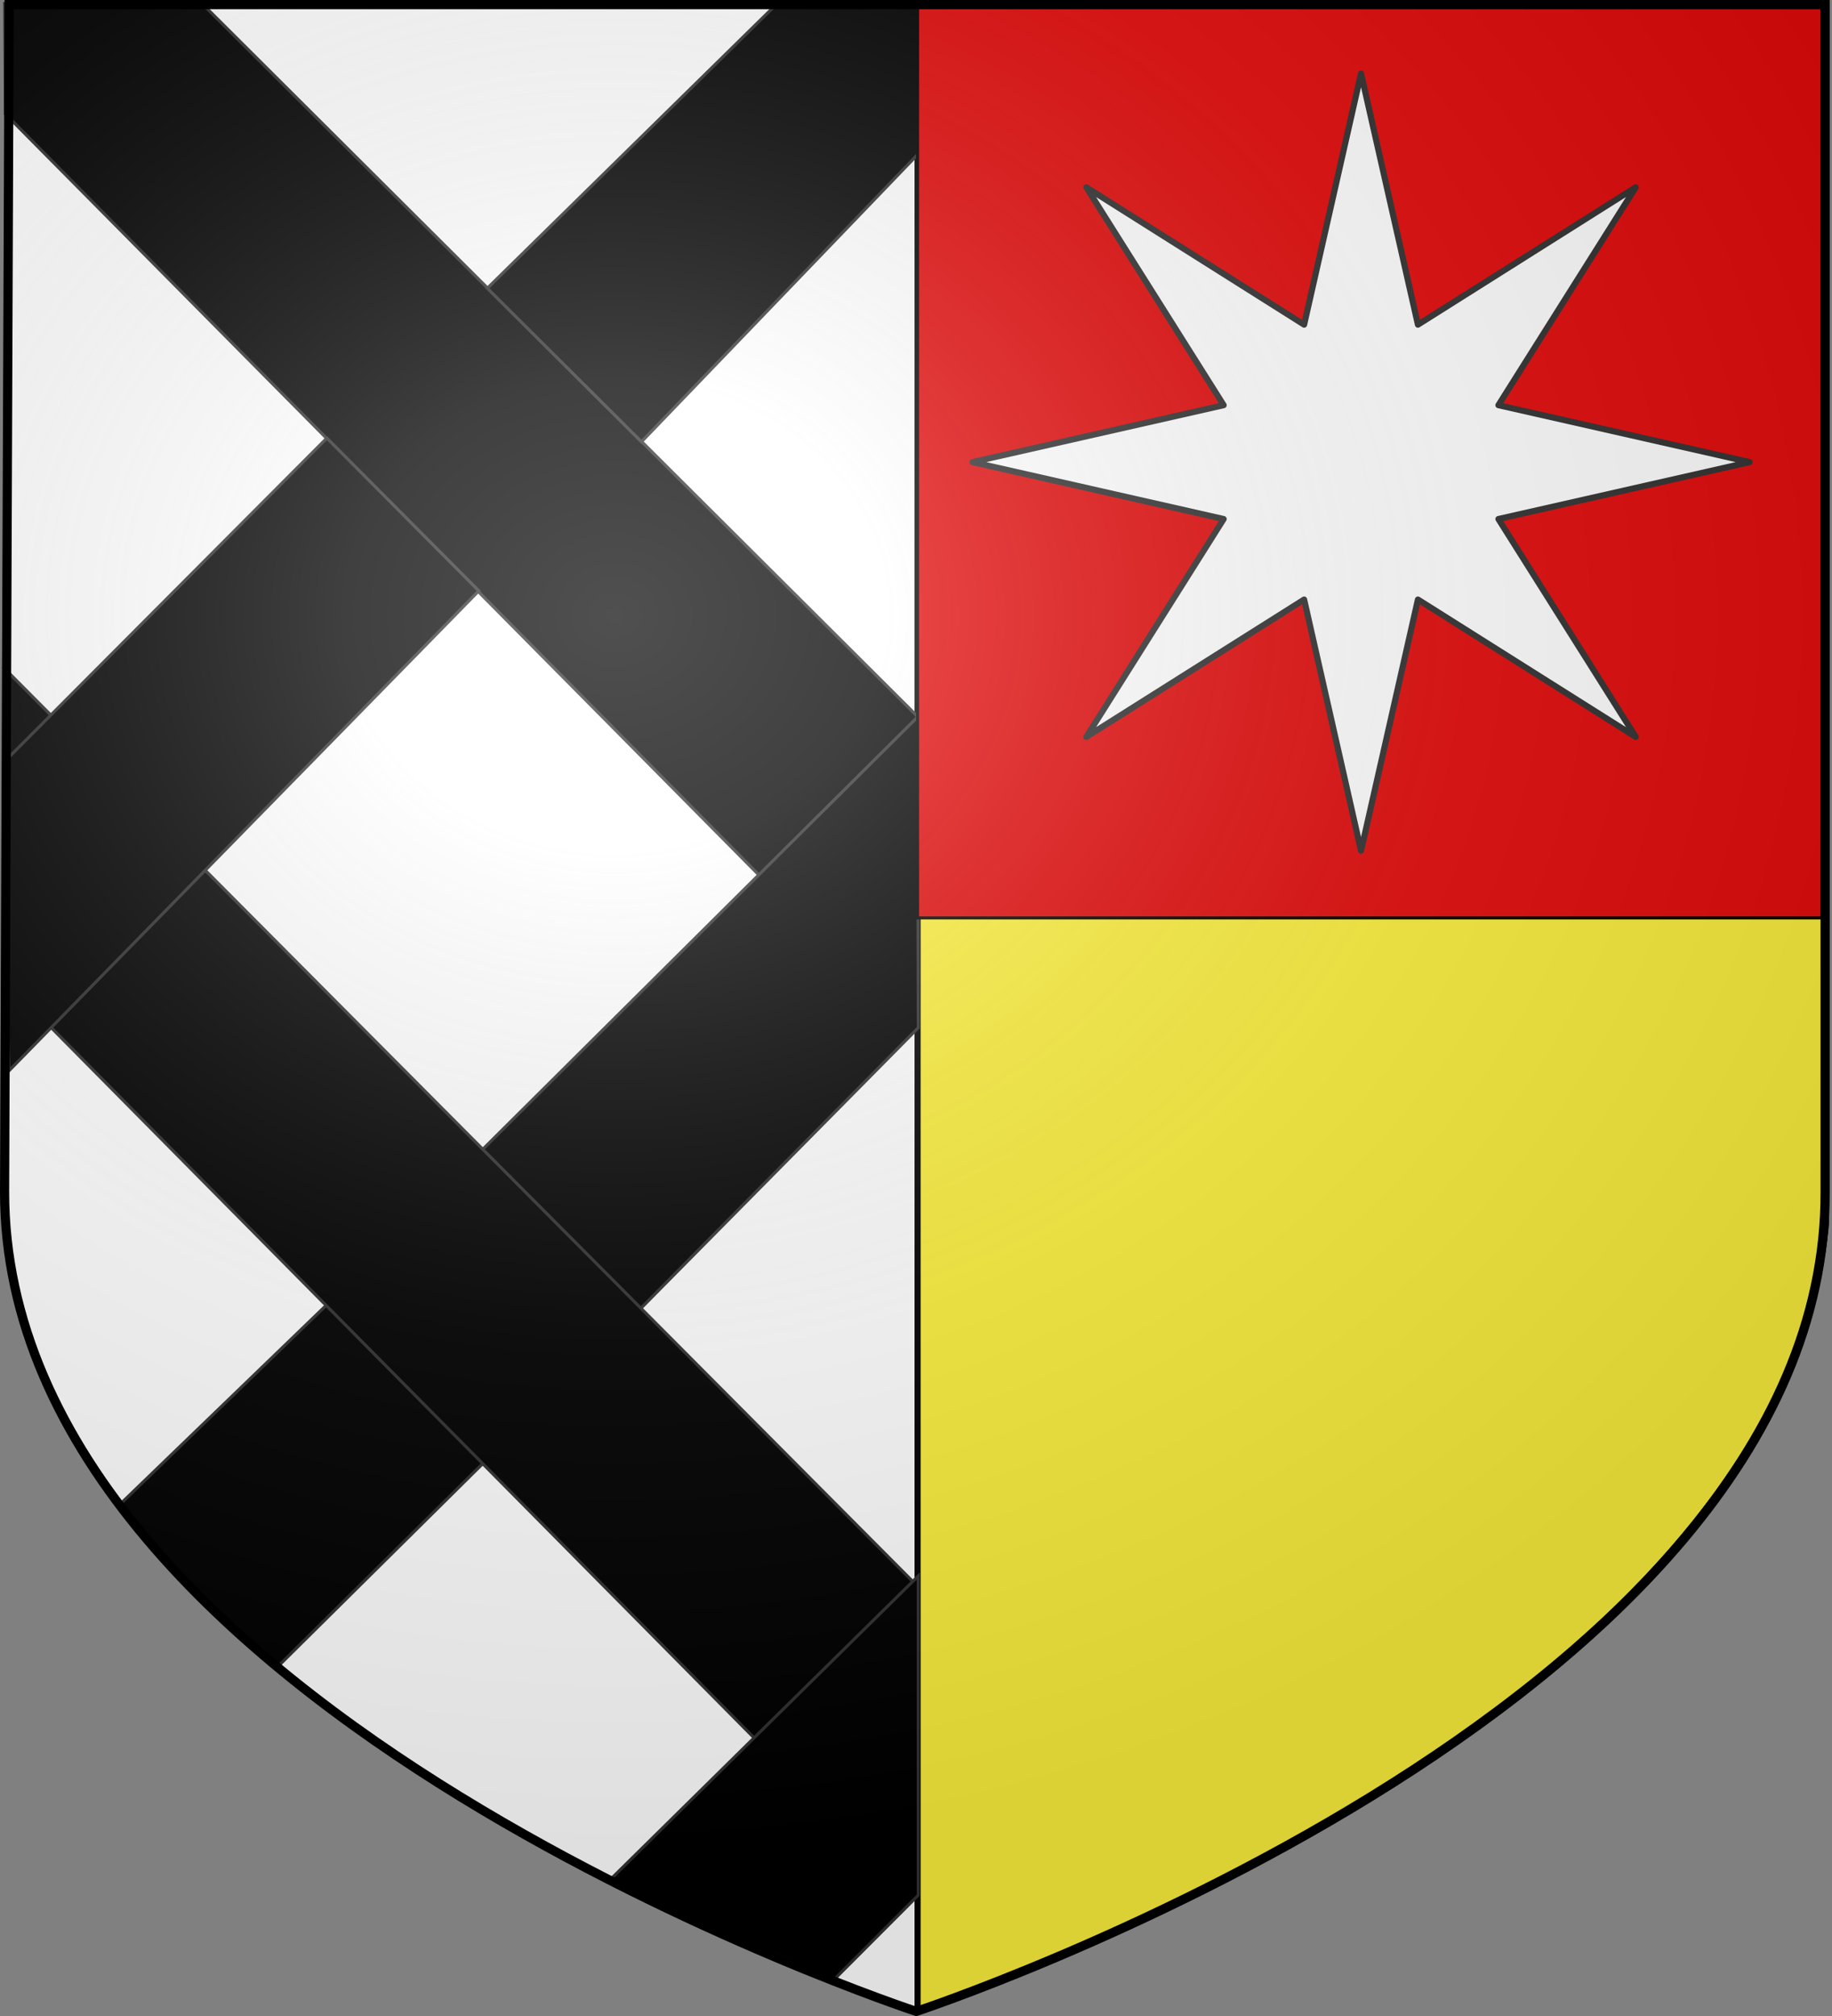
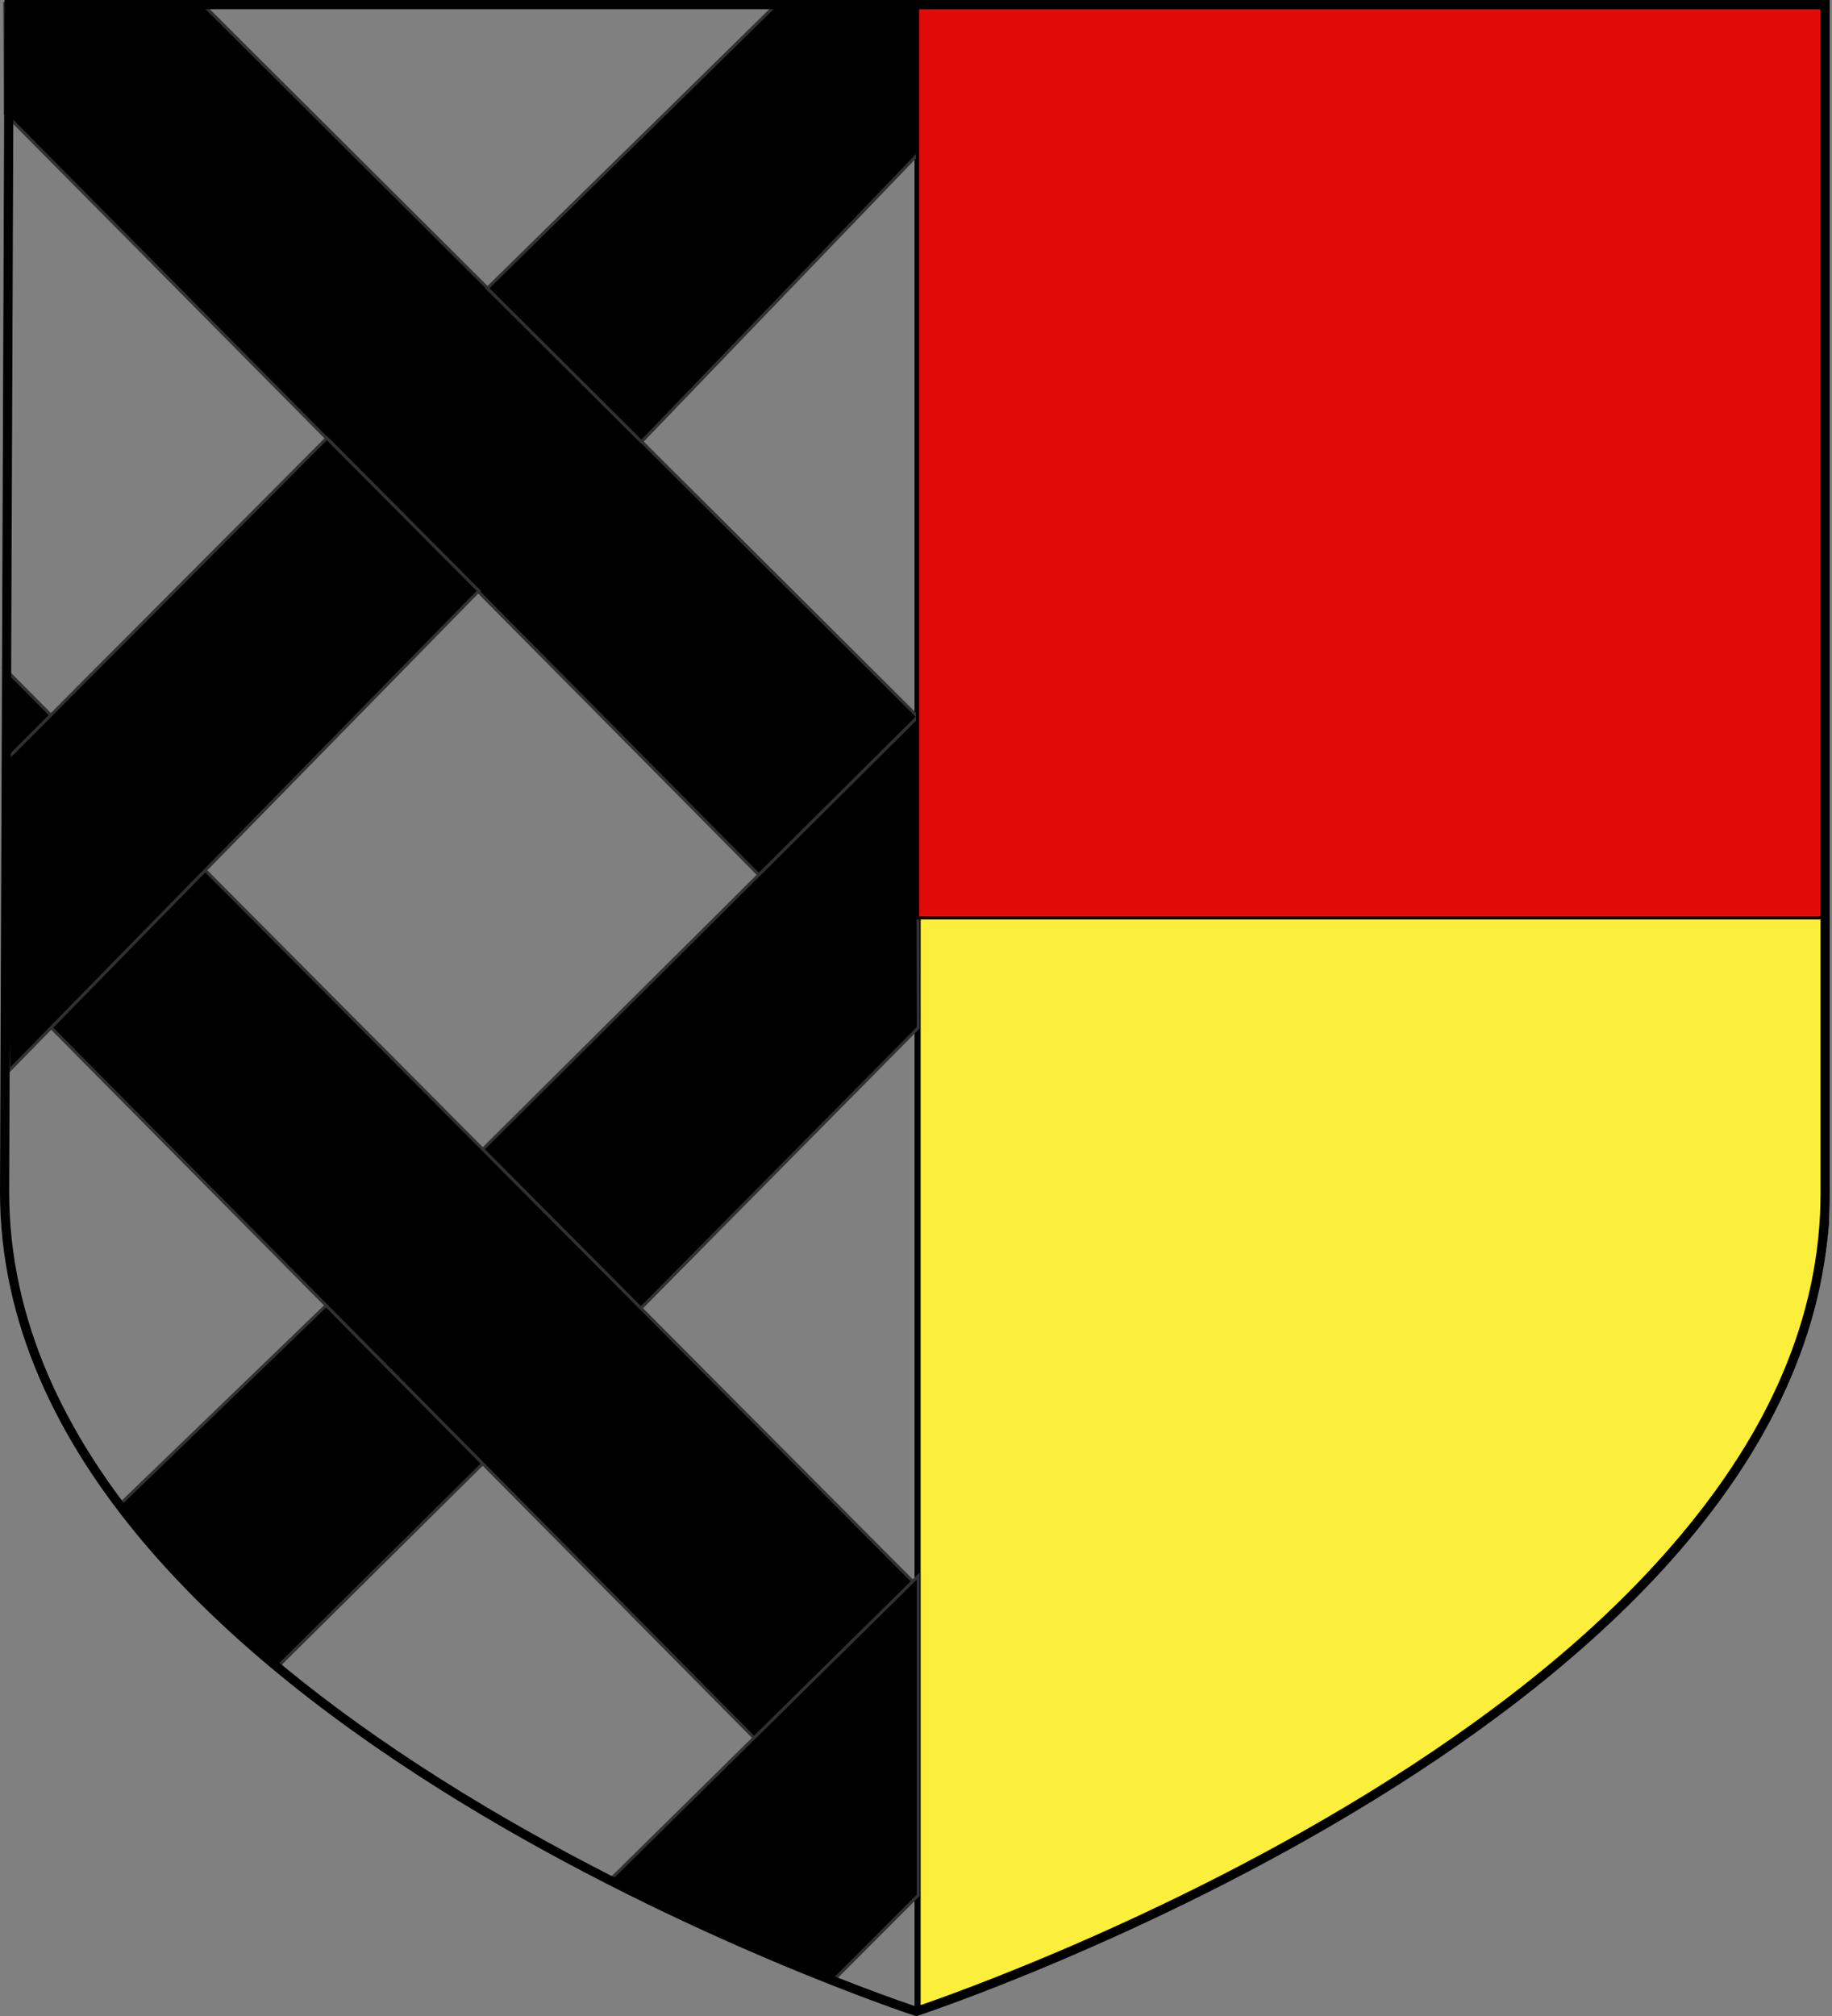
<svg xmlns="http://www.w3.org/2000/svg" xmlns:xlink="http://www.w3.org/1999/xlink" version="1.0" width="600" height="660" id="svg2">
  <rect width="100%" height="100%" fill="#808080" stroke="none" />
  <title id="title2998">Blason de la commune de Schillersdorf (67 - Bas-Rhin)</title>
  <defs id="defs6">
    <linearGradient id="linearGradient2893">
      <stop id="stop2895" style="stop-color:#ffffff;stop-opacity:0.314" offset="0" />
      <stop id="stop2897" style="stop-color:#ffffff;stop-opacity:0.251" offset="0.19" />
      <stop id="stop2901" style="stop-color:#6b6b6b;stop-opacity:0.125" offset="0.6" />
      <stop id="stop2899" style="stop-color:#000000;stop-opacity:0.125" offset="1" />
    </linearGradient>
    <radialGradient cx="276.81" cy="187.125" r="300" fx="276.81" fy="187.125" id="radialGradient11919" xlink:href="#linearGradient2893" gradientUnits="userSpaceOnUse" gradientTransform="matrix(1.551,0,0,1.35,-227.894,-51.264)" />
  </defs>
  <g id="layer1" style="display:inline">
-     <path d="m 300.082,658.5 c 0,0 299.097,-98.327 298.417,-268.5 l -1.499,-388.5 -594.002,0 L 1.5,390 C 1.259,560.459 300.082,658.5 300.082,658.5 z" id="path3022" style="fill:#ffffff;stroke:none;display:inline" />
    <path d="M 598.049,400.218 C 587.893,518.948 432.79,611.717 300.52,658.7 l 0,-358.187 0,-298.595 297.528,0 0,298.595 z" id="rect3775" style="fill:#fcef3c;stroke:#000000;stroke-width:2;stroke-linecap:round;stroke-linejoin:bevel;stroke-miterlimit:4;stroke-opacity:1;stroke-dashoffset:0" />
  </g>
  <g id="layer2" style="display:inline">
    <g transform="matrix(1.002,0,0,1.001,1063.987,298.985)" id="g3325" style="fill:#000000;stroke:#313131;display:inline">
-       <path d="m -935.988,110.324 -62.07,61.814 45.483,55.37 68.224,-69.213 c -12.958,-26.34 -27.584,-31.611 -51.636,-47.971 z" id="path3305" style="fill:#000000;stroke:#313131;stroke-width:1px;stroke-linecap:butt;stroke-linejoin:miter;stroke-opacity:1" />
+       <path d="m -935.988,110.324 -62.07,61.814 45.483,55.37 68.224,-69.213 z" id="path3305" style="fill:#000000;stroke:#313131;stroke-width:1px;stroke-linecap:butt;stroke-linejoin:miter;stroke-opacity:1" />
      <path d="m -995.798,-297.474 244.927,244.176 -52.404,51.415 -256.828,-259.547 -0.209,-36.121 z" id="path3307" style="fill:#000000;stroke:#313131;stroke-width:1px;stroke-linecap:butt;stroke-linejoin:miter;stroke-opacity:1" />
      <path d="m -667.048,-158.617 -245.978,244.733 52.404,51.415 98.901,-100.098 -0.08,-40.166 146.389,-107.913 c -12.958,-26.34 -27.584,-31.611 -51.636,-47.971 z" id="path3303" style="fill:#000000;stroke:#313131;stroke-width:1px;stroke-linecap:butt;stroke-linejoin:miter;stroke-opacity:1" />
      <path d="m -955.058,128.05 -67.365,65.062 c 15.267,22.944 30.258,35.504 51.335,53.287 l 67.456,-66.846 z" id="path3321" style="fill:#000000;stroke:#313131;stroke-width:1px;stroke-linecap:butt;stroke-linejoin:miter;stroke-opacity:1" />
      <path d="m -1060.205,-79.857 297.649,299.373 c 1.573,25.069 -22.959,46.637 -36.523,66.652 L -1052.991,29.453 c -2.459,-36.41 -8.368,-71.091 -7.214,-109.31 z" id="path3317" style="fill:#000000;stroke:#313131;stroke-width:1px;stroke-linecap:butt;stroke-linejoin:miter;stroke-opacity:1" />
      <path d="m 300.531,516.062 -100.719,99.25 c 21.882,13.806 49.409,21.233 72.938,33.062 l 27.781,-27.812 0,-104.5 z" transform="matrix(0.998,0,0,0.999,-1061.665,-298.784)" id="path3315" style="fill:#000000;stroke:#313131;stroke-width:1.001px;stroke-linecap:butt;stroke-linejoin:miter;stroke-opacity:1" />
      <path d="m -955.022,-155.403 -105.564,106.003 c 0.257,31.075 0.75,73.074 1.639,100.922 l 153.583,-156.977 z" id="path3319" style="fill:#000000;stroke:#313131;stroke-width:1px;stroke-linecap:butt;stroke-linejoin:miter;stroke-opacity:1" />
      <path d="m -807.499,-297.856 -95.072,93.446 50.378,50.209 138.049,-143.696 z" id="path3323" style="fill:#000000;stroke:#313131;stroke-width:1px;stroke-linecap:butt;stroke-linejoin:miter;stroke-opacity:1" />
    </g>
    <path d="m 300.52,2.178 296.148,0 0,298.334 -296.148,0 z" id="path4094" style="fill:#e20909;stroke:#000000;stroke-width:1px;stroke-linecap:butt;stroke-linejoin:miter;stroke-opacity:1;display:inline" />
-     <path d="m 535.724,232.26 -71.335,-44.978 -18.637,82.246 -18.637,-82.246 -71.335,44.978 44.978,-71.335 -82.246,-18.637 82.246,-18.637 -44.978,-71.335 71.335,44.978 18.637,-82.246 18.637,82.246 71.335,-44.978 -44.978,71.335 82.246,18.637 -82.246,18.637 z" transform="translate(0,8.995)" id="path4159" style="fill:#ffffff;fill-opacity:1;stroke:#313131;stroke-width:2;stroke-linecap:round;stroke-linejoin:round;stroke-miterlimit:4;stroke-opacity:1;stroke-dasharray:none;stroke-dashoffset:0" />
  </g>
  <g id="layer3" style="display:inline">
-     <path d="M 1.619,1.5 1.5,390.231 c 0.143,82.702 70.544,143.609 102.342,165.958 31.798,22.35 76.616,51.283 104.62,64.831 28.004,13.548 64.774,28.913 91.405,37.479 30.165,-9.6 50.382,-18.924 82.486,-34.22 32.104,-15.296 75.132,-39.708 117.568,-70.829 C 542.358,522.331 597.997,463.782 598.5,389.708 L 597.072,1.5 1.619,1.5 z" id="path2875" style="fill:url(#radialGradient11919);fill-opacity:1;fill-rule:evenodd;stroke:none" />
-   </g>
+     </g>
  <g id="layer4" style="display:inline">
    <path d="m 300.082,658.5 c 0,0 298.348,-98.327 297.668,-268.5 l 0,-388.5 -594.751,0 L 1.5,390 C 1.259,560.459 300.082,658.5 300.082,658.5 z" id="path2440-1" style="fill:none;stroke:#000000;stroke-width:3;stroke-linecap:square;stroke-linejoin:miter;stroke-miterlimit:4;stroke-opacity:1;stroke-dasharray:none;display:inline" />
  </g>
</svg>